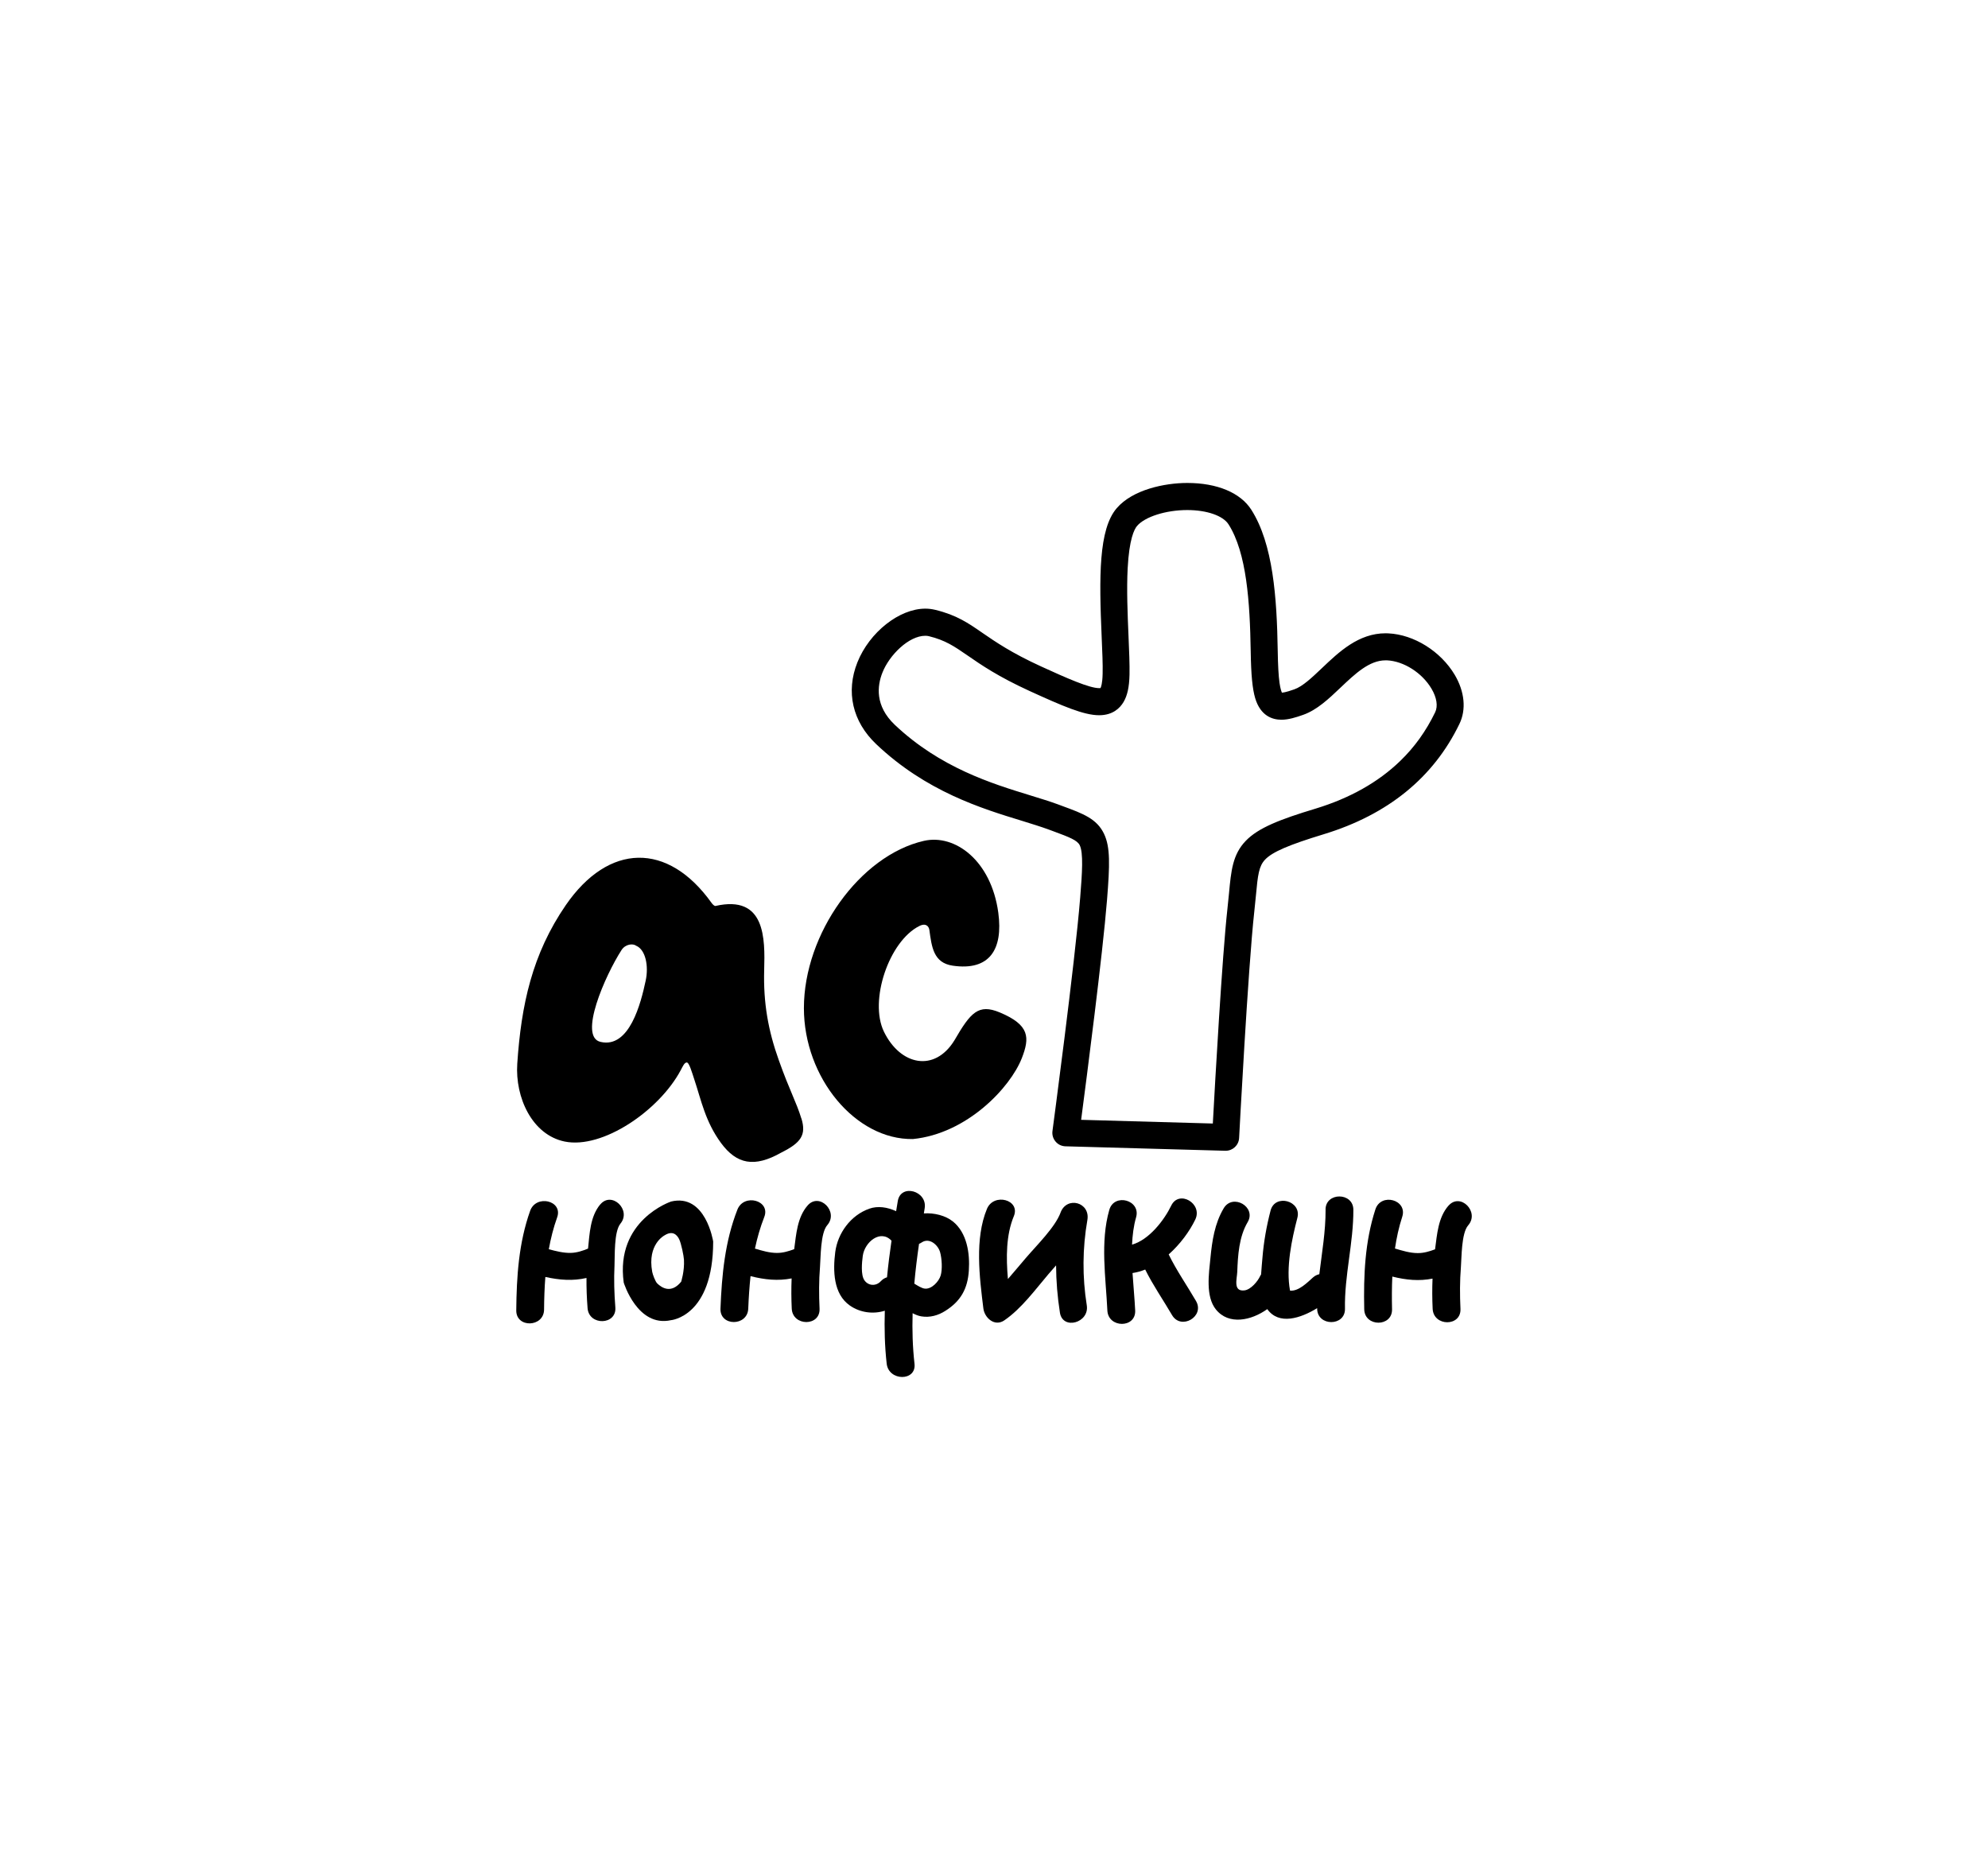
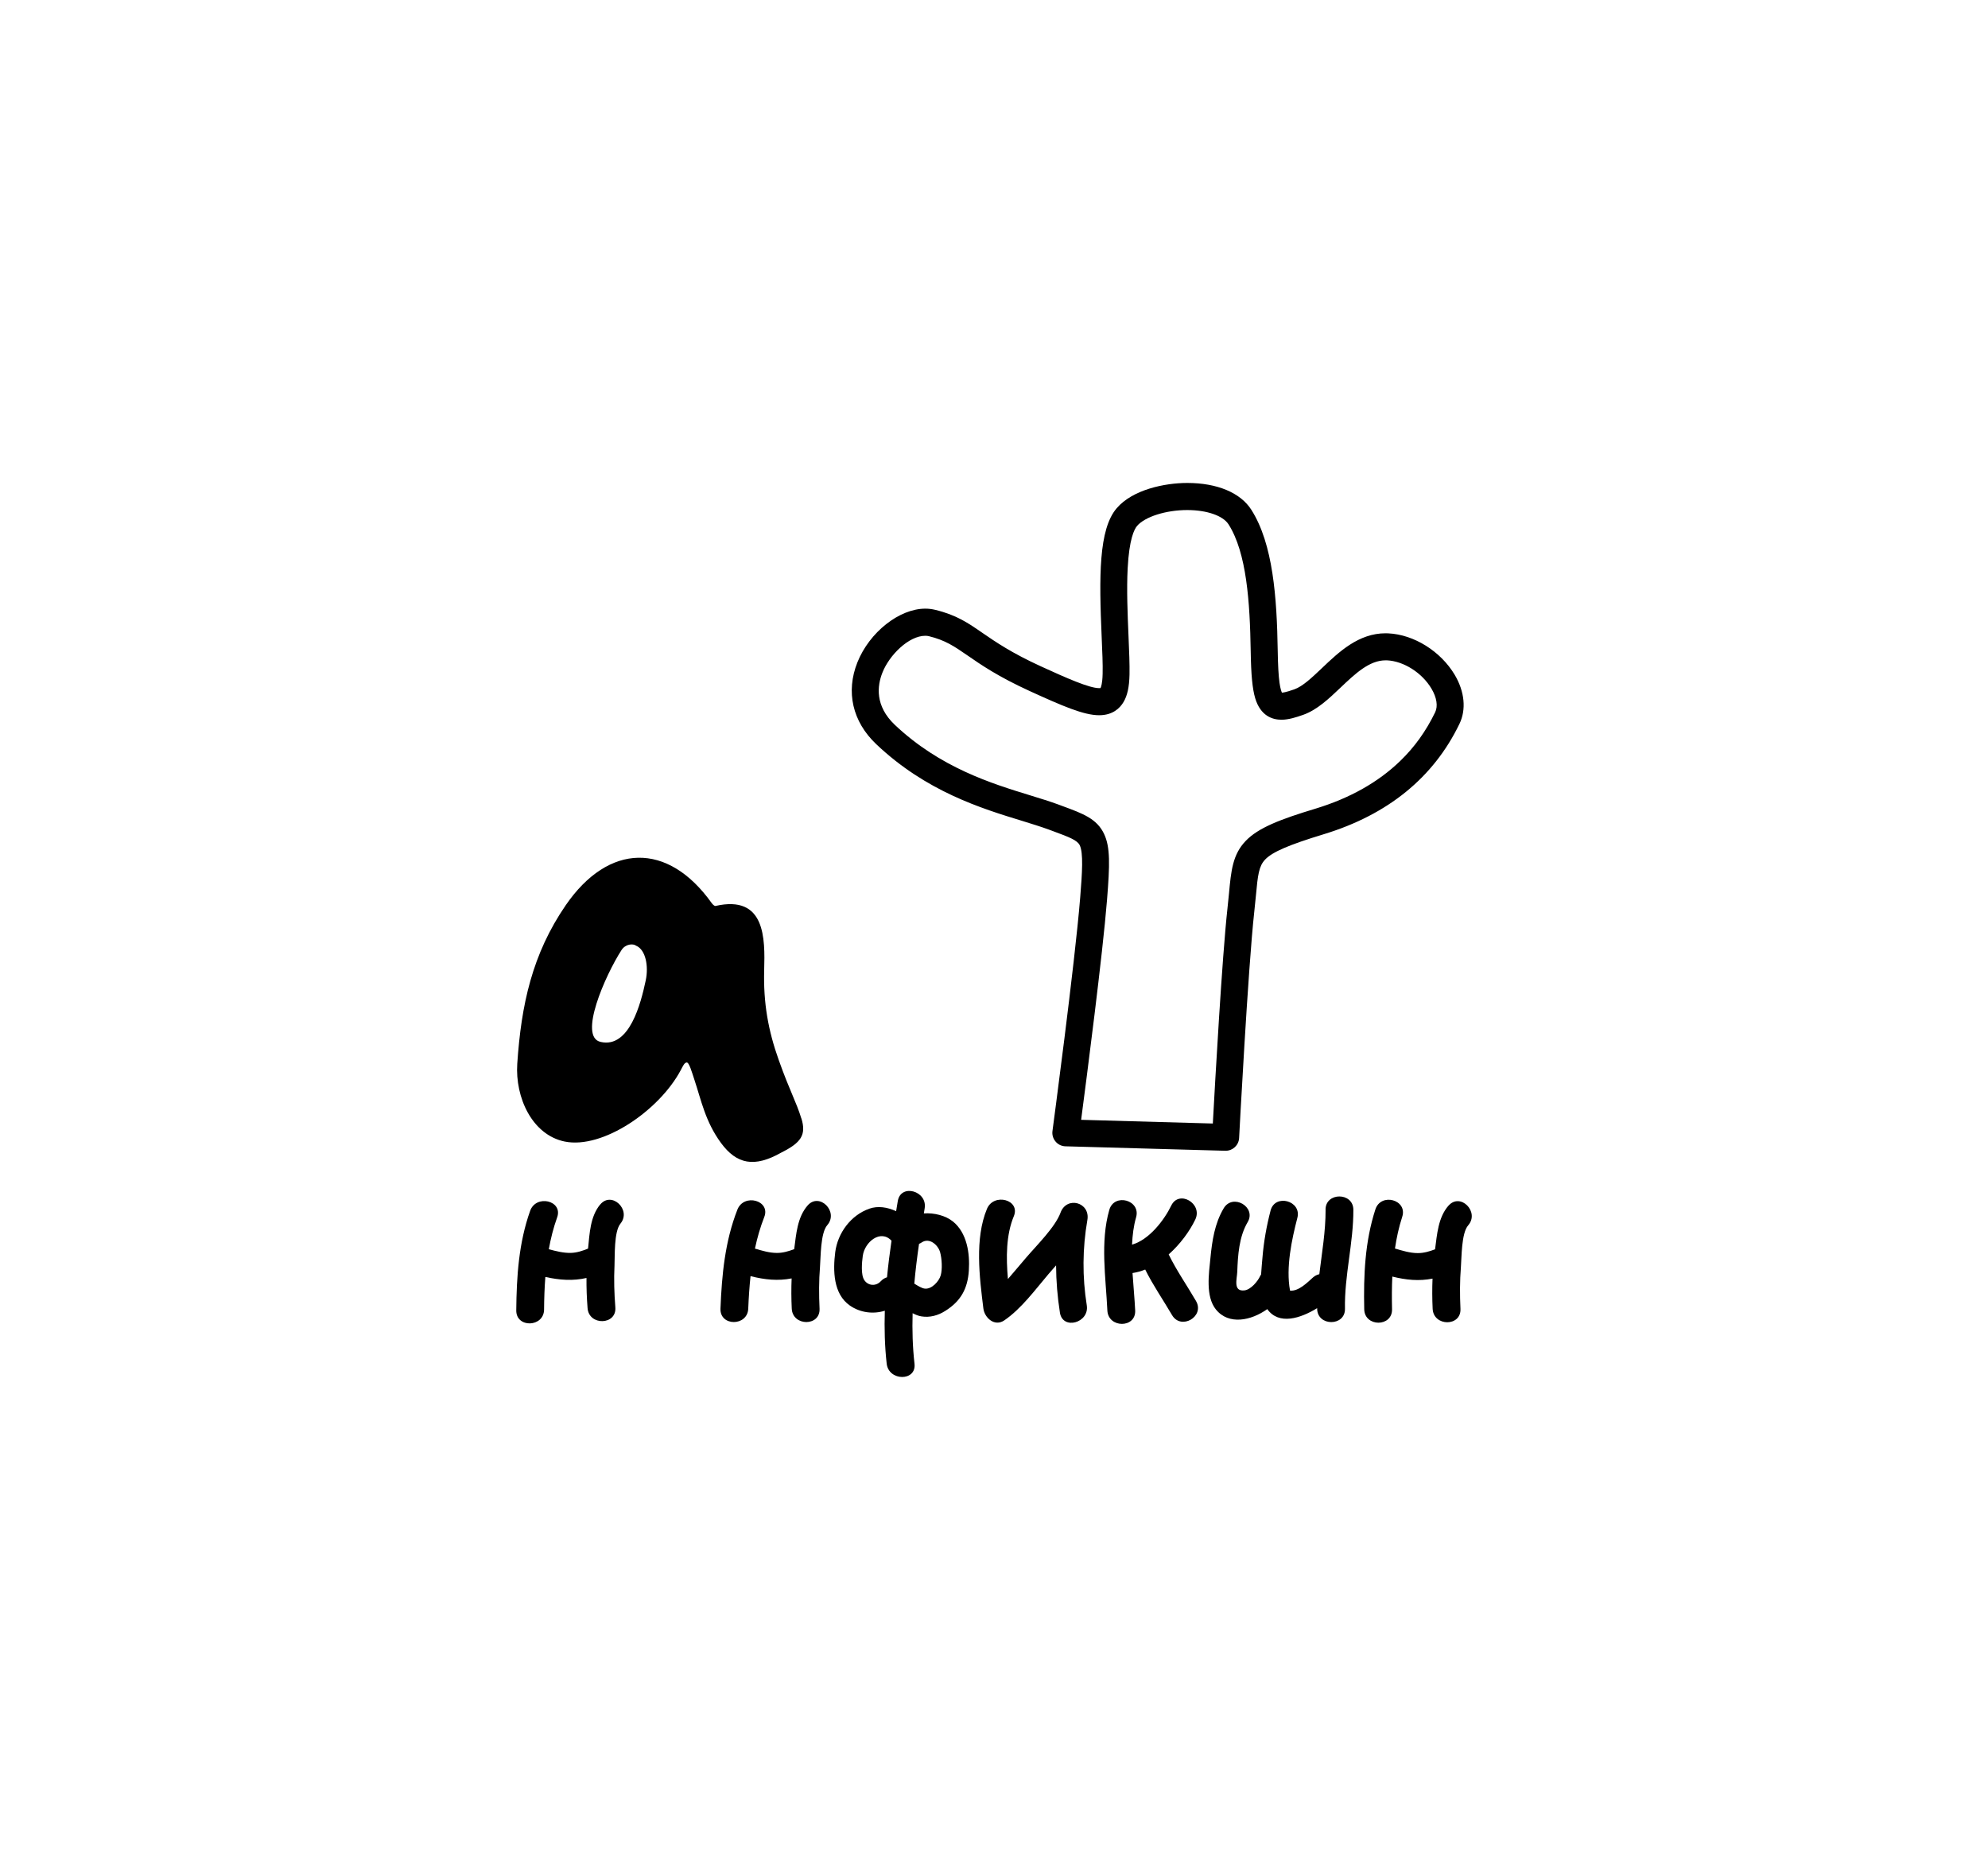
<svg xmlns="http://www.w3.org/2000/svg" id="Layer_1" data-name="Layer 1" viewBox="0 0 495.4 463.49">
  <path d="M149.69,259.64c7.18,1.63,10.02-9.67,11.21-15.27.78-3.6,0-7.71-2.37-8.7-.76-.59-2.66-.47-3.66,1.09-4.05,6.29-10.85,21.71-5.17,22.88M199.71,278.71c1.26,4.13-.11,6.05-5.03,8.51-6.71,3.8-11.1,2.9-15.01-2.4-3.91-5.32-4.94-10.69-6.62-15.73-.62-1.85-1.32-4.42-1.95-4.33-.59.09-.88.83-1.48,1.95-5.36,10.04-19.47,19.7-28.92,17.75-8.12-1.68-12.36-11-11.8-19.39.98-14.62,3.69-27.3,12.1-39.53,10.63-15.43,25.39-15.86,36.35-.5.23.32.65.74.93.72,12.49-2.84,12.37,8.12,12.15,15.95-.23,8.21,1,15.1,3.64,22.47,2.74,7.71,4.36,10.4,5.62,14.53" />
-   <path d="M200.33,251.21c0-18.53,13.98-38.03,29.88-41.67,7.81-1.79,16.8,4.96,18.56,17.88,1.25,9.28-2.26,14.54-11.34,13.22-4.85-.7-5.25-4.71-5.84-8.93-.12-.78-.77-1.81-2.49-.96-7.56,3.77-12.58,18.61-8.83,26.33,4.08,8.4,12.61,10.22,17.57,2.16,4.03-6.95,5.97-9.17,11.3-6.95,7.49,3.14,7.49,6.27,5.49,11.41-2.88,7.34-13.65,18.79-27.13,20.14-14.28.24-27.17-15.25-27.17-32.64" />
  <path d="M269.41,279.05l32.82.92c.56-10.28,2.32-41.62,3.64-53.52.15-1.38.27-2.63.39-3.83.52-5.61.9-9.66,4.14-13.05,3.14-3.29,8.57-5.39,17.51-8.09,8.48-2.59,15.54-6.56,20.99-11.83,3.6-3.47,6.45-7.45,8.73-12.15.74-1.53.4-3.68-.91-5.89-2.35-3.96-6.91-6.86-11.09-7.06-.12,0-.25,0-.36,0-4.06,0-7.56,3.33-11.25,6.83-2.86,2.72-5.82,5.53-9.25,6.74-1.79.64-3.68,1.23-5.44,1.23-2.25,0-5.21-.94-6.54-5.36-.69-2.34-1.03-5.74-1.12-11.74-.2-12.2-1-24.48-5.52-31.58-1.38-2.17-5.42-3.57-10.3-3.57-5.28,0-10.54,1.66-12.5,3.96-.71.83-1.96,3.3-2.34,10.55-.28,5.33-.02,11.47.21,16.88.16,3.8.3,7.07.25,9.61-.07,3.13-.54,5.24-1.5,6.86-.89,1.49-2.66,3.27-6.07,3.27-3.83,0-9.09-2.28-17.31-6.03-7.87-3.6-12.1-6.52-15.51-8.88-3.31-2.28-5.5-3.78-9.61-4.79-.27-.06-.56-.1-.88-.1-4.14,0-8.96,4.81-10.68,9.15-1.34,3.34-1.89,8.32,3.05,13.02,11.31,10.71,24.26,14.68,33.71,17.58,2.52.78,4.9,1.5,6.96,2.26.38.15.76.28,1.13.42,5.17,1.9,8.57,3.17,10.36,6.92,1.59,3.33,1.44,7.77.75,16.43-1.1,13.74-5.07,44.28-6.46,54.87M305.41,286.76h-.1l-39.81-1.11c-.96-.03-1.85-.45-2.46-1.19-.62-.73-.9-1.68-.77-2.62.05-.42,5.59-41.71,6.91-58.2.5-6.2.81-11.08-.11-13-.6-1.24-2.46-1.98-6.64-3.52-.37-.13-.74-.28-1.14-.42-1.88-.69-4.06-1.36-6.6-2.15-10.09-3.08-23.91-7.31-36.35-19.12-5.91-5.61-7.61-13.03-4.68-20.38,3-7.5,10.43-13.38,16.93-13.38.86,0,1.68.11,2.47.3,5.33,1.29,8.2,3.28,11.83,5.79,3.19,2.19,7.16,4.93,14.5,8.29,6.49,2.97,12.07,5.43,14.52,5.43.15,0,.26,0,.33-.02.12-.23.48-1.07.53-3.56.06-2.32-.08-5.48-.24-9.16-.65-14.96-.78-26.82,3.74-32.09,3.98-4.65,11.97-6.3,17.6-6.3,7.44,0,13.26,2.44,15.96,6.69,5.42,8.51,6.36,21.88,6.57,35.07.06,3.7.2,6.25.45,8.05.21,1.45.46,2.15.6,2.44.88-.04,2.53-.62,3.09-.82,2.1-.74,4.41-2.95,6.88-5.29,4.27-4.06,9.13-8.68,15.87-8.68.21,0,.45.02.68.02,6.39.3,13.04,4.46,16.54,10.33,2.48,4.19,2.91,8.65,1.17,12.24-6.46,13.37-17.83,22.61-33.8,27.48-8.7,2.65-12.8,4.41-14.61,6.31-1.57,1.64-1.83,3.82-2.31,9.05-.11,1.17-.24,2.5-.4,3.94-1.54,13.84-3.76,55.99-3.78,56.41-.1,1.79-1.57,3.17-3.35,3.17" />
-   <path d="M167.19,299.43s-13.9,4.63-11.76,20.18c0,0,3.42,11.21,11.76,9.37,0,0,10.53-.87,10.53-19.61,0,0-1.86-12.08-10.53-9.95M169.72,319.42c-2.48,3.01-4.81,1.51-5.96.38-.47-.47-1.12-2.24-1.23-2.86-1.28-6.92,3.09-9.11,3.09-9.11,1.9-1.19,2.99-.27,3.6.92.56,1.12,1.17,4.26,1.22,5.16.16,2.89-.71,5.52-.71,5.52" />
  <path d="M149.55,300.16c-2.48,3.02-2.62,7.22-3.01,10.98-1.37.56-2.77,1.03-4.28,1.07-1.86.05-3.71-.44-5.5-.91.48-2.67,1.14-5.32,2.08-7.94,1.5-4.2-5.25-5.79-6.73-1.63-2.85,8-3.38,16.38-3.46,24.81-.04,4.46,6.89,4.24,6.93-.21.02-2.73.11-5.44.32-8.12,3.59.79,6.86,1.02,10.25.25-.02,2.5.07,5.01.27,7.53.35,4.43,7.28,4.24,6.92-.21-.27-3.47-.38-6.94-.21-10.41.11-2.32-.16-8.44,1.48-10.45,2.82-3.43-2.21-8.21-5.05-4.75" />
  <path d="M360.95,300.44c-2.57,2.95-2.84,7.14-3.34,10.88-1.4.52-2.8.95-4.32.94-1.92,0-3.83-.6-5.67-1.14.39-2.66.96-5.29,1.81-7.91,1.37-4.25-5.31-6.07-6.69-1.84-2.62,8.08-2.96,16.45-2.78,24.89.09,4.45,7.02,4.47,6.93,0-.06-2.74-.06-5.45.07-8.15,3.48.87,6.67,1.17,10.02.51-.1,2.5-.09,5.01.03,7.53.22,4.45,7.15,4.47,6.93,0-.16-3.47-.17-6.94.11-10.4.19-2.32.1-8.45,1.81-10.4,2.92-3.35-1.96-8.27-4.9-4.9" />
  <path d="M201.25,300.4c-2.57,2.95-2.84,7.14-3.34,10.88-1.4.52-2.8.95-4.32.94-1.85,0-3.69-.56-5.46-1.08.56-2.66,1.31-5.28,2.32-7.87,1.63-4.15-5.07-5.96-6.69-1.85-3.1,7.91-3.89,16.26-4.22,24.68-.18,4.46,6.75,4.45,6.92,0,.11-2.73.29-5.43.57-8.1,3.57.91,6.82,1.23,10.24.57-.1,2.5-.09,5.01.03,7.53.22,4.45,7.15,4.47,6.93,0-.16-3.47-.17-6.94.11-10.4.19-2.32.1-8.45,1.81-10.4,2.92-3.35-1.96-8.27-4.9-4.9" />
  <path d="M237.43,304.36c-1.81-1.45-4.62-2.17-7.21-1.99.07-.42.13-.83.2-1.25.74-4.36-5.94-6.24-6.69-1.85-.14.85-.28,1.7-.42,2.55-2.17-1.01-4.57-1.38-6.7-.62-4.62,1.64-7.85,6.07-8.47,10.8-.58,4.59-.52,10.45,3.67,13.35,2.56,1.77,5.84,2.18,8.68,1.27-.13,4.38-.03,8.78.47,13.21.51,4.38,7.44,4.43,6.93,0-.48-4.23-.59-8.41-.47-12.59.68.35,1.38.66,2.19.79,2.09.35,4.17-.23,5.94-1.36,3.89-2.44,5.59-5.55,5.88-10.04.28-4.3-.43-9.4-4-12.28M219.5,319.26c-1.21,1.33-3.16,1.17-4.11-.25-.92-1.37-.6-4.49-.39-6.06.47-3.45,4.41-6.7,7.16-3.78-.44,3.04-.83,6.08-1.12,9.12-.53.16-1.05.45-1.54.97M234.4,317.87c-.42,1.42-2.22,3.45-3.96,3.24-.72-.08-1.68-.67-2.6-1.24.29-3.3.7-6.6,1.18-9.91.23-.1.45-.21.67-.36,1.94-1.29,4.08.65,4.58,2.44.44,1.59.6,4.22.14,5.82" />
  <path d="M264.29,302.17c-1.37,3.66-5.87,8.06-8.64,11.29-1.25,1.45-2.88,3.43-4.48,5.26-.47-5.38-.47-10.99,1.47-15.65,1.71-4.11-4.99-5.9-6.69-1.84-3.09,7.43-1.86,17.05-.9,24.81.29,2.36,2.8,4.63,5.21,2.99,4.25-2.9,7.67-7.6,10.96-11.47.63-.74,1.28-1.48,1.95-2.24.02,3.91.34,7.83.96,11.8.7,4.39,7.39,2.53,6.69-1.85-1.13-7.07-1.08-14.2.15-21.26.76-4.4-5.11-6.04-6.69-1.84" />
  <path d="M291.22,312.6c2.86-2.54,5.21-5.74,6.63-8.68,1.94-4-4.04-7.51-5.98-3.5-1.72,3.56-5.47,8.52-9.77,9.73.11-2.33.38-4.63,1.01-6.81,1.23-4.29-5.45-6.13-6.68-1.84-2.29,7.99-.87,16.88-.48,25.06.21,4.44,7.14,4.47,6.93,0-.14-3-.46-6.15-.66-9.33,1.07-.16,2.13-.45,3.16-.87,1.93,3.9,4.51,7.62,6.68,11.34,2.24,3.85,8.23.37,5.98-3.5-2.21-3.81-4.87-7.62-6.81-11.61" />
  <path d="M330.33,301.45c.02,5.41-.92,10.72-1.56,16.07-.55.12-1.09.37-1.59.82-1.35,1.2-3.56,3.49-5.71,3.27-1.07-5.79.43-12.73,1.83-18.14,1.11-4.26-5.57-6.08-6.68-1.81-1,3.85-1.7,7.76-2.02,11.72-.1,1.22-.25,2.68-.34,4.19-.08.14-.17.26-.25.43-.57,1.27-2.28,3.34-3.87,3.55-2.93.36-1.89-2.84-1.82-4.63.16-4.14.43-8.71,2.59-12.37,2.25-3.8-3.74-7.25-5.98-3.44-2.25,3.8-2.88,8.09-3.3,12.42-.38,3.83-1.26,9.51,1.37,12.78,3.2,3.96,8.79,2.78,12.8-.09,2.89,4.07,8.3,2.29,12.43-.24,0,.06,0,.11,0,.17.07,4.4,7,4.41,6.93,0-.16-8.3,2.13-16.4,2.09-24.7-.02-4.4-6.96-4.41-6.93,0" />
</svg>